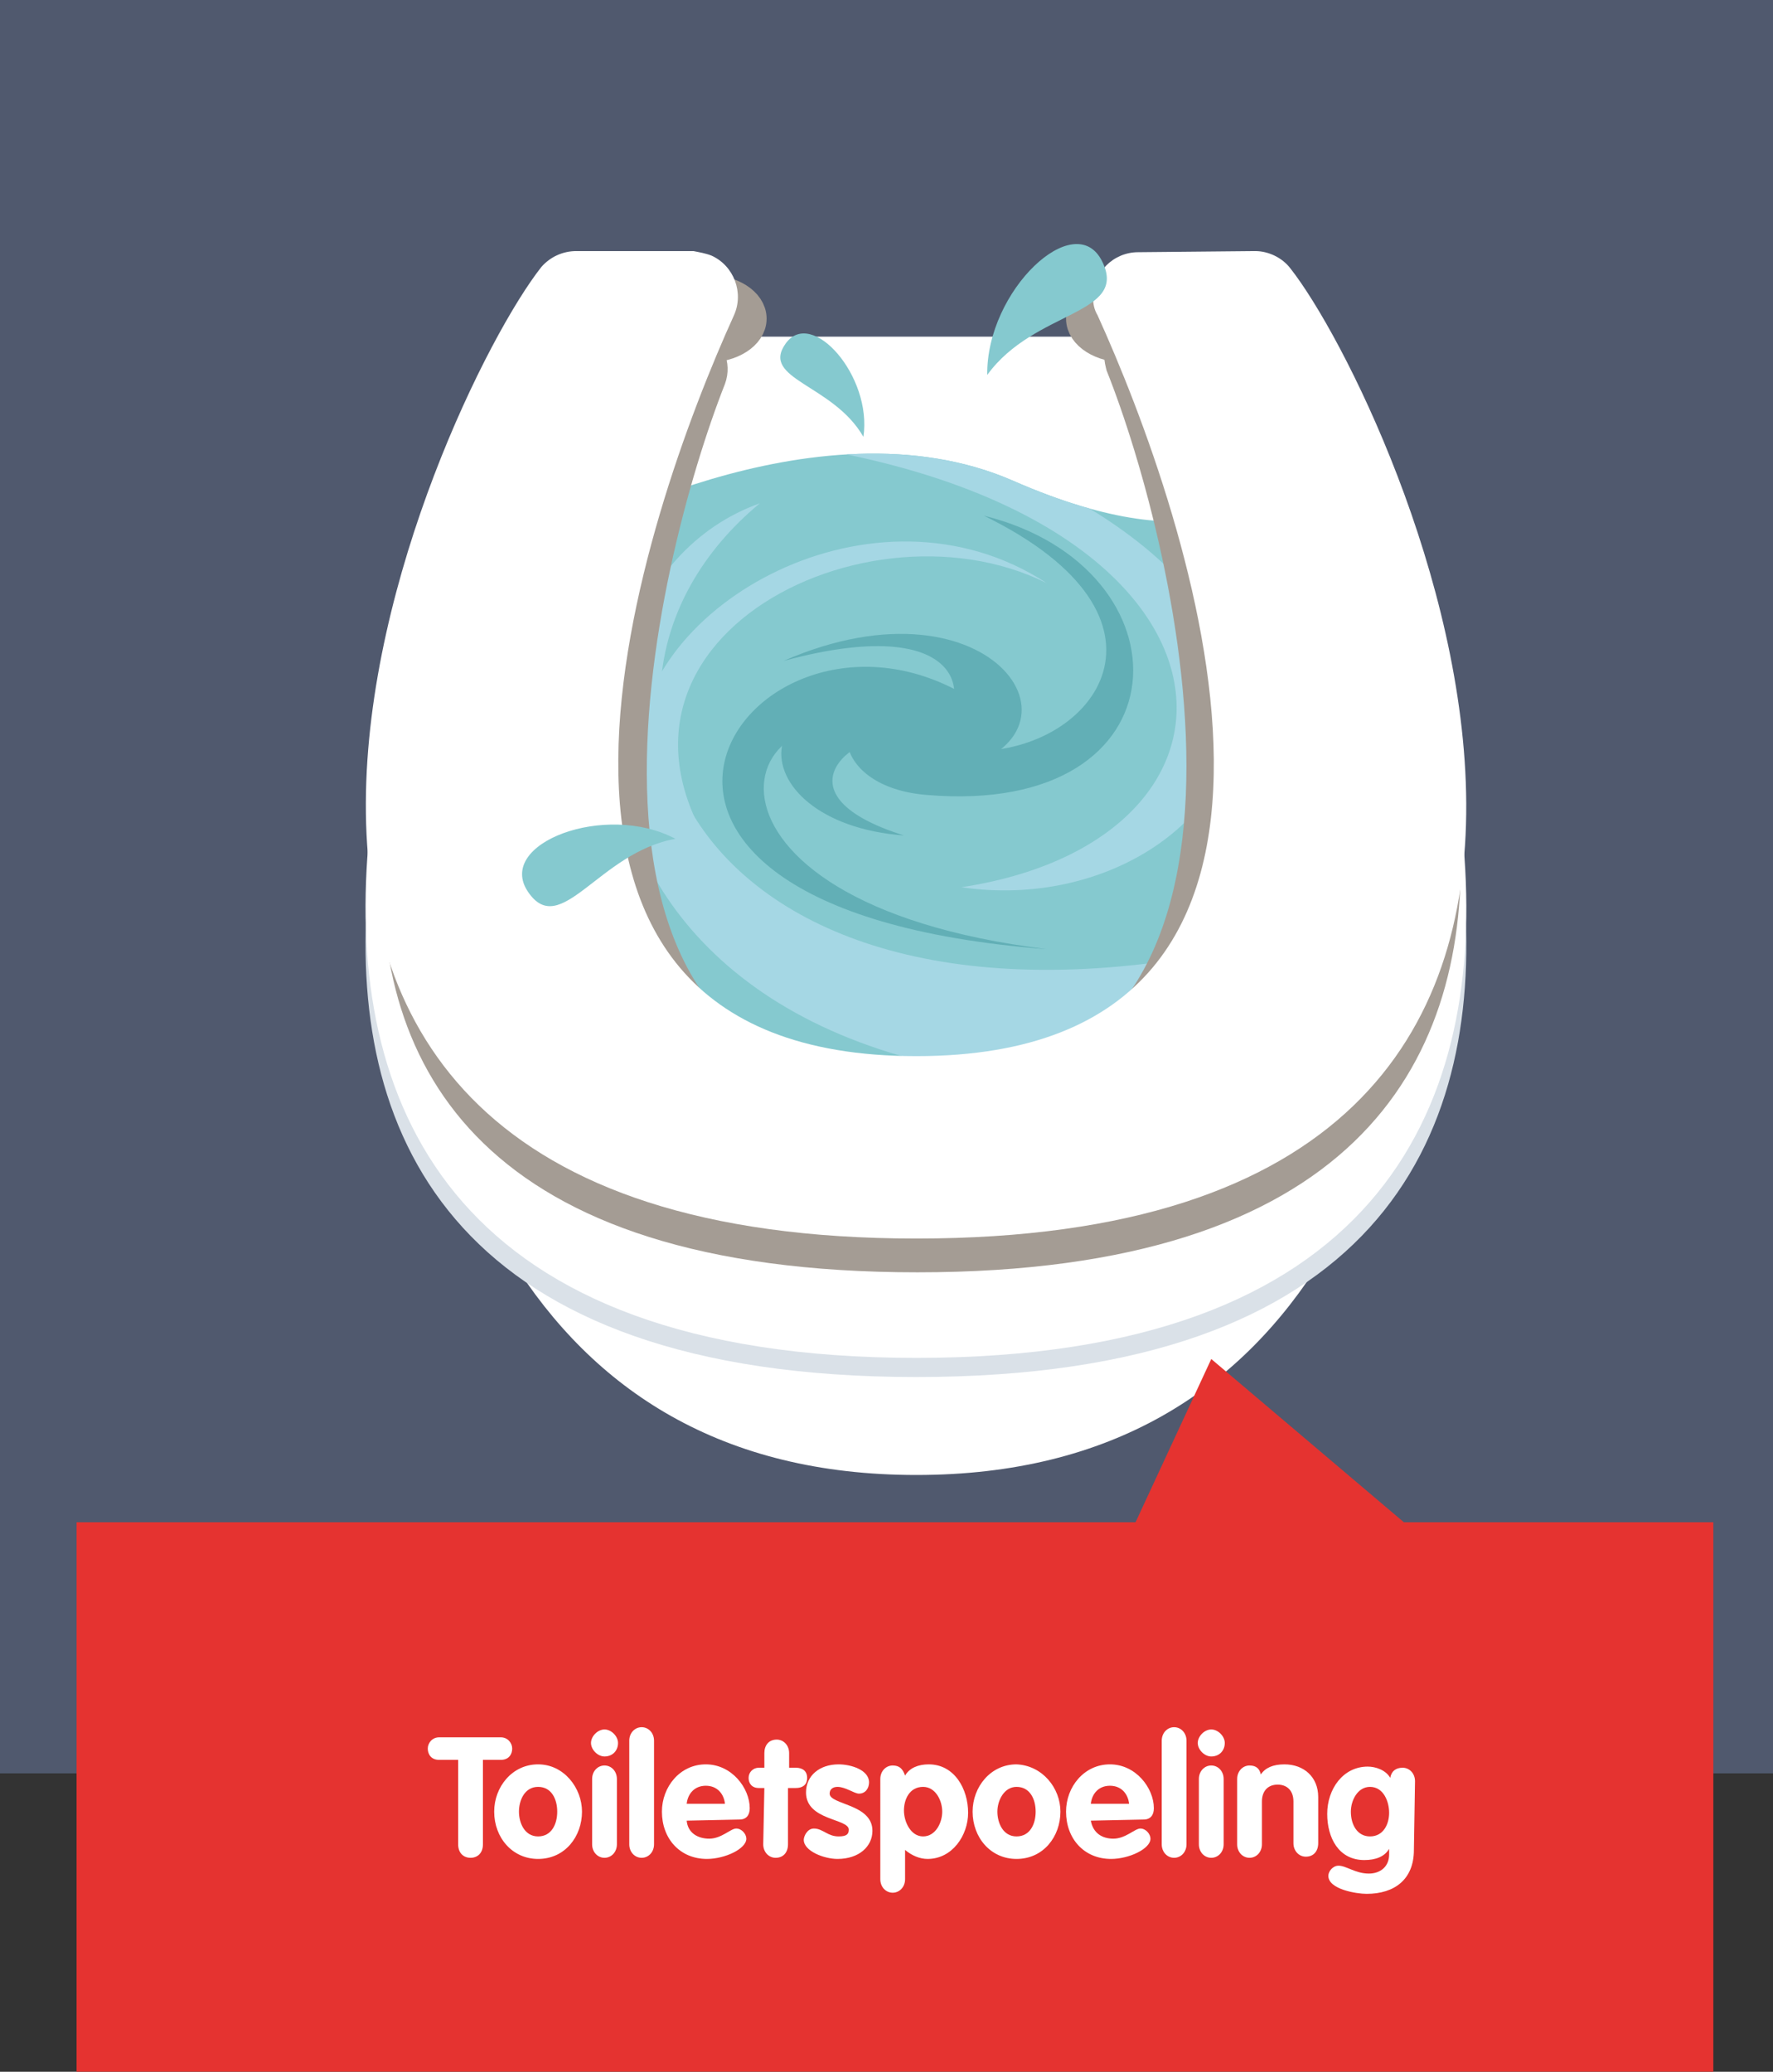
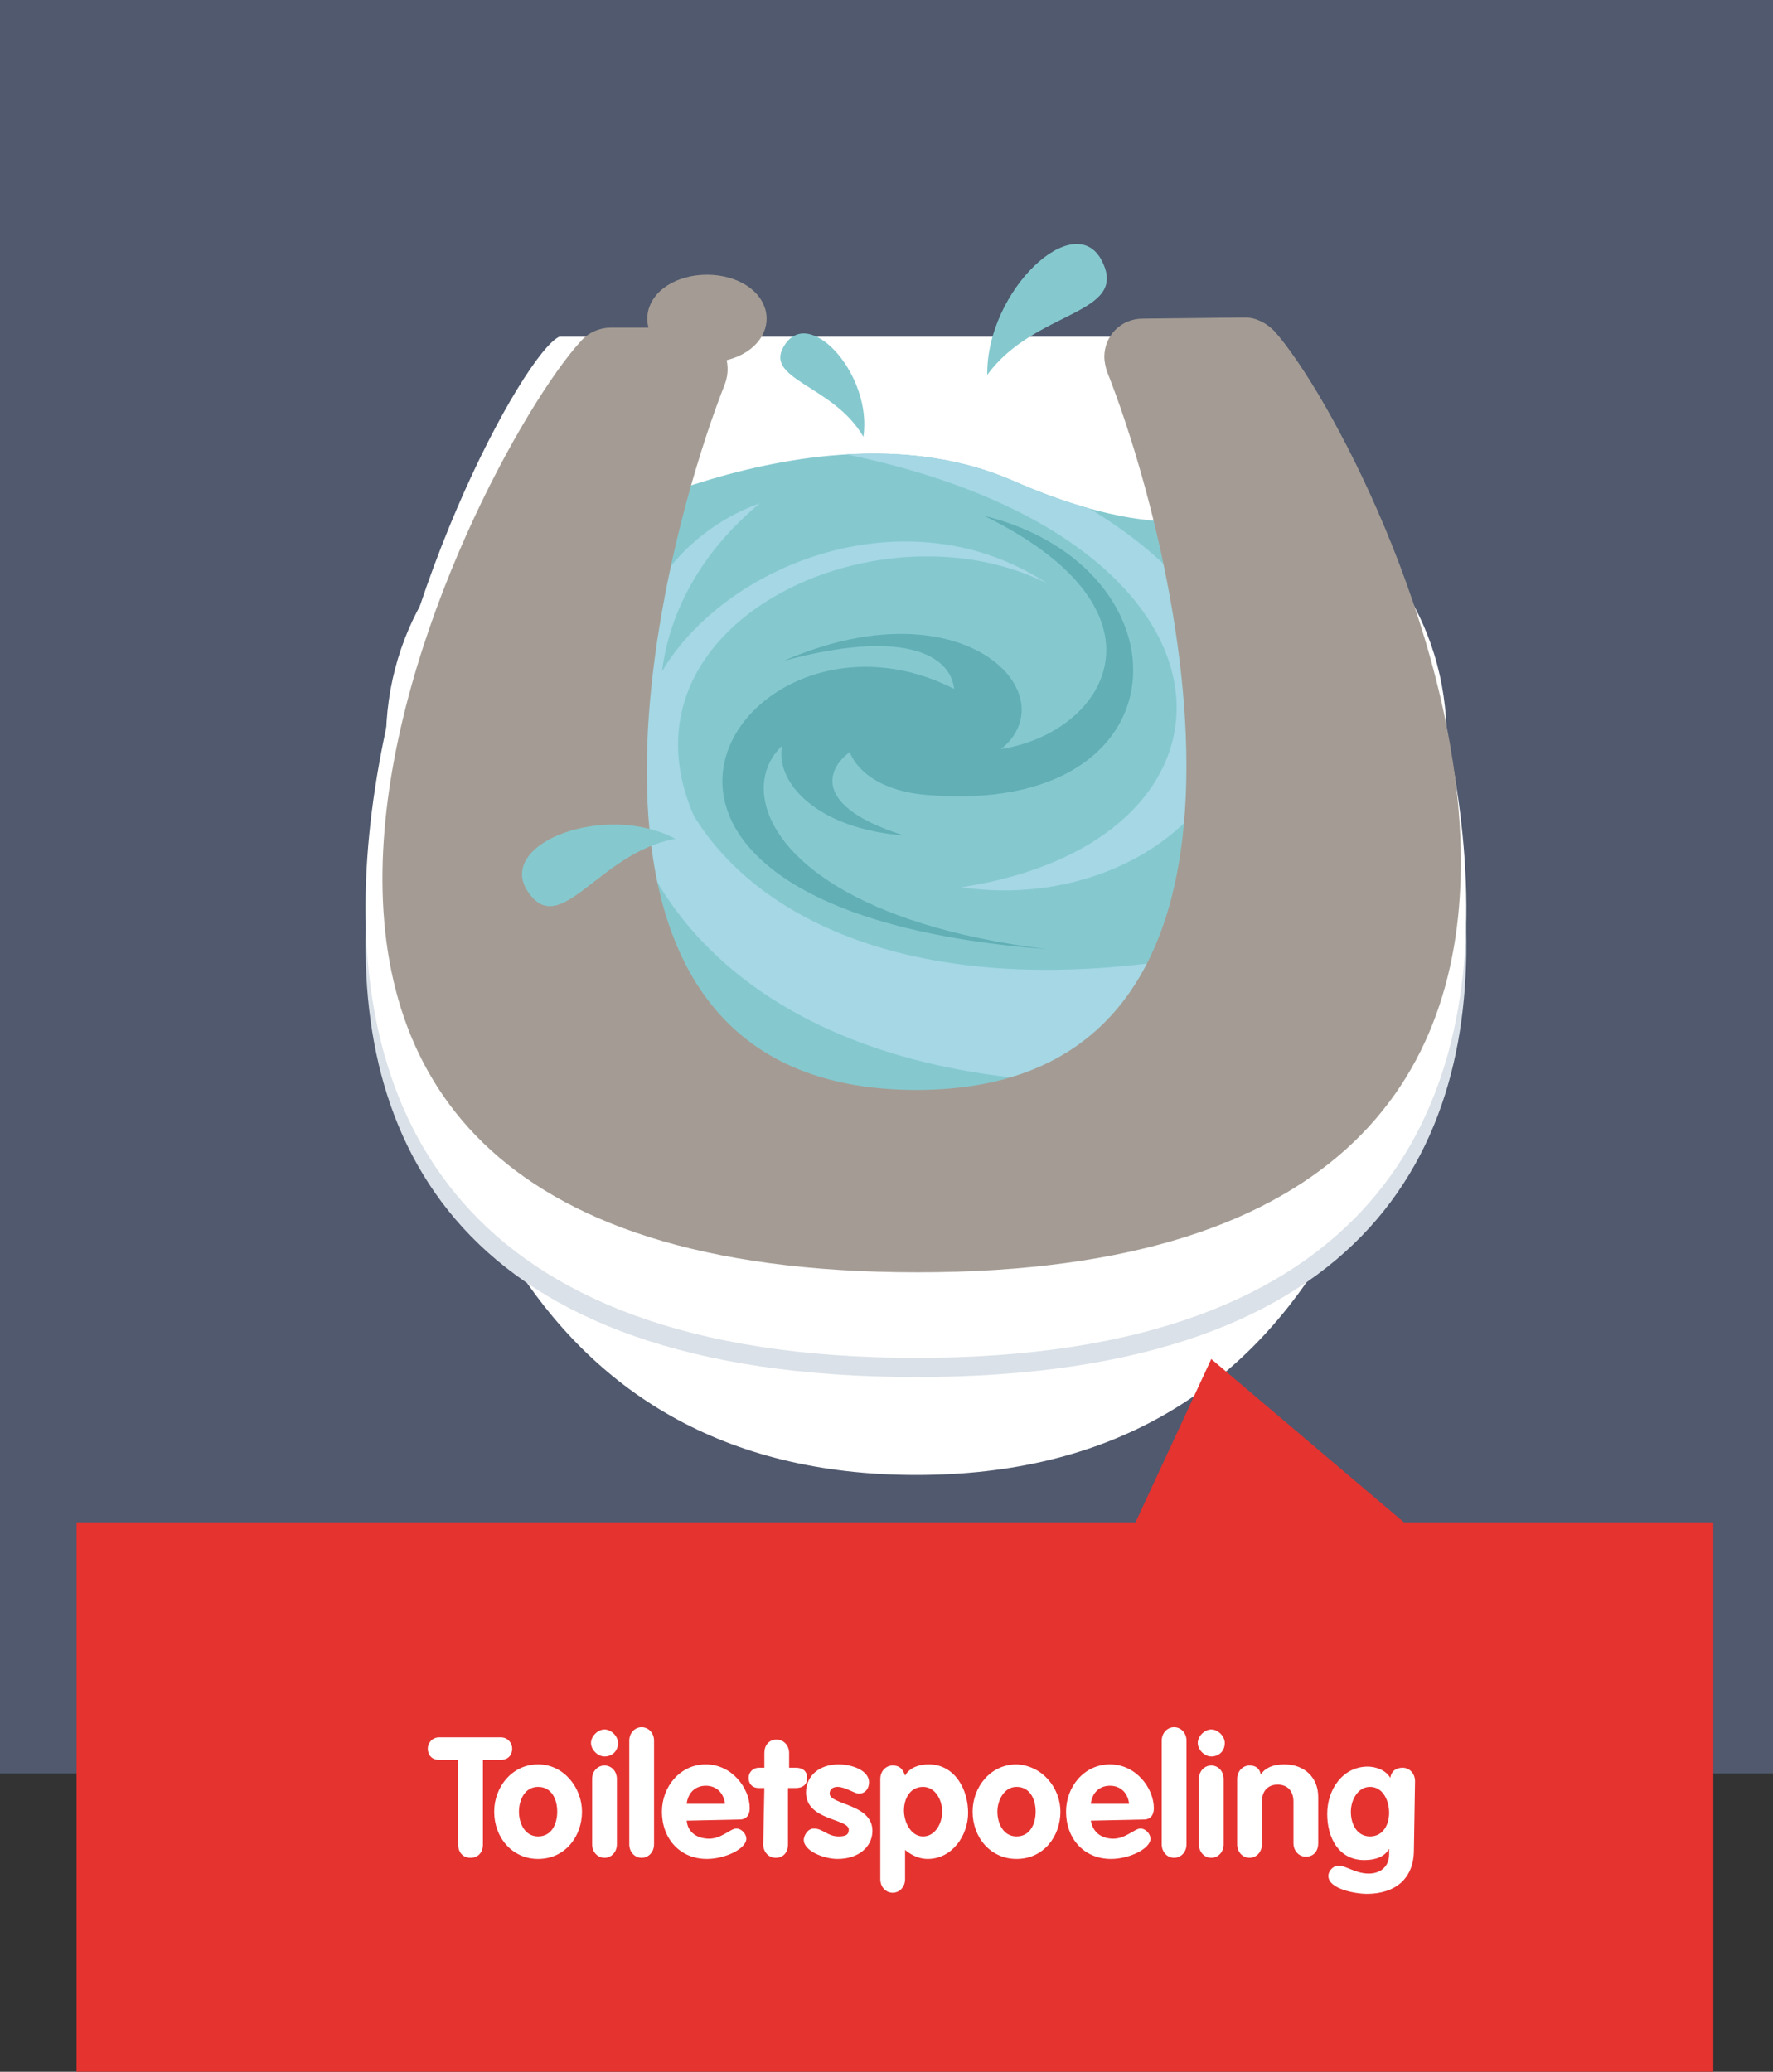
<svg xmlns="http://www.w3.org/2000/svg" xmlns:xlink="http://www.w3.org/1999/xlink" version="1.1" id="Layer_1" x="0px" y="0px" viewBox="0 0 157.5 184" style="enable-background:new 0 0 157.5 184;" xml:space="preserve">
  <rect x="0" y="0" width="157.5" height="184" fill="#333333" stroke="none" />
  <style type="text/css">
	.st0{opacity:0.3;fill:#94B3F7;enable-background:new    ;}
	.st1{fill:#FFFFFF;}
	.st2{fill:#DAE1E8;}
	.st3{clip-path:url(#SVGID_2_);}
	.st4{fill:#85C9CF;}
	.st5{clip-path:url(#SVGID_4_);}
	.st6{fill:#A5D7E4;}
	.st7{fill:#A49C94;stroke:#A49C94;stroke-width:3;stroke-miterlimit:10;}
	.st8{fill:#A49C94;}
	.st9{fill:#62AFB6;}
	.st10{fill:#E53330;}
	.st11{enable-background:new    ;}
</style>
  <g id="Layer_2_1_">
    <g id="Vakken">
      <rect class="st0" width="157.5" height="157.5" />
    </g>
    <g id="Illustraties">
      <path class="st1" d="M81.4,131c-34.5,0-45.8-29.9-47.1-63.9c-1.7-43.7,95.7-44,94.2-0.4C127.3,100.9,116.1,131,81.4,131z" />
      <path class="st2" d="M81.4,122.3c-81.7,0-37.8-84.6-31.7-87.2h63.4C119,37.7,163.1,122.3,81.4,122.3z" />
      <path class="st1" d="M81.4,120.6c-81.7,0-37.8-88.1-31.7-90.7h63.4C119,32.5,163.1,120.6,81.4,120.6z" />
      <g>
        <g>
          <defs>
            <path id="SVGID_1_" d="M81.4,120.6c-81.7,0-37.8-88.1-31.7-90.7h63.4C119,32.5,163.1,120.6,81.4,120.6z" />
          </defs>
          <clipPath id="SVGID_2_">
            <use xlink:href="#SVGID_1_" style="overflow:visible;" />
          </clipPath>
          <g class="st3">
            <path class="st4" d="M112.5,101.1H50.2l-0.7-52.9c0,0,22.9-13.2,40.5-5.5s22.4,0.7,22.4,0.7L112.5,101.1L112.5,101.1z" />
            <g>
              <g>
                <defs>
                  <path id="SVGID_3_" d="M112.5,101.1H50.2l-0.7-52.9c0,0,22.9-13.2,40.5-5.5s22.4,0.7,22.4,0.7L112.5,101.1L112.5,101.1z" />
                </defs>
                <clipPath id="SVGID_4_">
                  <use xlink:href="#SVGID_3_" style="overflow:visible;" />
                </clipPath>
                <g class="st5">
                  <path class="st6" d="M60.4,38.5c51.6,2.9,55.2,35.7,25,40.3c25.9,3.8,47-32-23.1-45.4S60.4,38.5,60.4,38.5z" />
                  <path class="st6" d="M115.6,94.8C48.2,105.3,44.2,53,67.5,44.7C46.6,62,62.8,96.9,115.6,82.9S115.6,94.8,115.6,94.8z" />
                </g>
              </g>
            </g>
            <path class="st6" d="M56.7,66.7c0.1-12.9,21-24.9,36.3-14.9c-16.8-8.4-44.6,6.5-27.3,27L56.7,66.7z" />
          </g>
        </g>
      </g>
      <ellipse class="st7" cx="62.8" cy="28.3" rx="3.8" ry="2.4" />
-       <ellipse class="st7" cx="100" cy="28.3" rx="3.8" ry="2.4" />
      <path class="st8" d="M101.5,28.3c-1.9,0-3.4,1.5-3.4,3.4c0,0.4,0.1,0.8,0.2,1.2c6.2,15.5,18.2,63.9-16.9,63.9    c-34.8,0-23.2-47-17-62.7c0.7-1.9-0.2-4-2.1-4.8c-0.4-0.2-0.9-0.2-1.3-0.2h-6.7c-1,0-2,0.4-2.7,1.2C42,40.7,4.4,113,81.5,113    s41-73.2,31.7-83.6c-0.7-0.7-1.6-1.2-2.6-1.2L101.5,28.3z" />
-       <path class="st1" d="M101.1,22.4c-2.2,0-4,1.8-4,4c0,0.6,0.1,1.1,0.4,1.6c7.9,17.4,25,65.8-16.1,65.8S57.3,45.4,65.2,28    c0.9-2,0-4.4-2-5.3c-0.5-0.2-1.1-0.3-1.6-0.4H51.2c-1.2,0-2.3,0.5-3.1,1.4C38.7,35.6,4.8,110,81.4,110s42.6-74.3,33.2-86.2    c-0.7-0.9-1.9-1.5-3.1-1.5L101.1,22.4L101.1,22.4z" />
      <path class="st9" d="M85.7,61.7c-21.1-3.4-20.4,11.4-5.4,12.5c-12.1-3.8-3.9-9.6,0-8.7C85.4,63.6,85.7,61.7,85.7,61.7z" />
      <path class="st9" d="M69.6,58.7c18.8-8.2,28.4,7,14.7,9.8c-4.3,0.9-5.2-2.2-1.6-3.7S87,54,69.6,58.7z" />
      <path class="st9" d="M87.4,45.8c18.6,4.6,18.3,26.8-5.1,24.8c-8.5-0.7-9.2-8-2.8-8.8c10.8-1.3,7.2,4.9,7.2,4.9    C97.3,66.7,106,54.9,87.4,45.8z" />
      <path class="st9" d="M85.7,61.7c-19.3-11.2-39.9,19,7.3,22.6c-34.2-4.2-28.4-24.9-12.7-18.8C88,70.4,85.7,61.7,85.7,61.7z" />
      <path class="st4" d="M60,74.5c-6.2-3.3-16,0.4-13.1,4.7S53.2,75.7,60,74.5z" />
      <path class="st4" d="M87.7,33.3c-0.1-7.5,7.8-14.9,10.2-10.1S91.9,27.5,87.7,33.3z" />
      <path class="st4" d="M76.7,38.8c0.8-5.4-4.6-11.5-6.9-8.3S74,34.1,76.7,38.8z" />
    </g>
    <g id="Text_Knoppen">
      <rect x="6.8" y="135.2" class="st10" width="145.4" height="48.8" />
      <g class="st11">
        <path class="st1" d="M40.6,156.3H39c-0.7,0-1-0.5-1-1c0-0.5,0.4-1,1-1h5.5c0.6,0,1,0.5,1,1c0,0.5-0.3,1-1,1h-1.6v7.5     c0,0.8-0.5,1.2-1.1,1.2c-0.6,0-1.1-0.4-1.1-1.2V156.3z" />
      </g>
      <g class="st11">
        <path class="st1" d="M51.7,160.9c0,2.2-1.5,4.2-3.9,4.2c-2.3,0-3.9-1.9-3.9-4.2c0-2.2,1.6-4.2,3.9-4.2S51.7,158.8,51.7,160.9z      M46.1,160.9c0,1,0.5,2.2,1.7,2.2s1.7-1.1,1.7-2.2s-0.5-2.2-1.7-2.2S46.1,159.9,46.1,160.9z" />
        <path class="st1" d="M54.9,154.8c0,0.7-0.5,1.2-1.2,1.2c-0.6,0-1.2-0.6-1.2-1.2c0-0.6,0.6-1.2,1.2-1.2S54.9,154.2,54.9,154.8z      M52.6,158c0-0.7,0.5-1.2,1.1-1.2s1.1,0.5,1.1,1.2v5.8c0,0.7-0.5,1.2-1.1,1.2s-1.1-0.5-1.1-1.2V158z" />
        <path class="st1" d="M55.9,154.6c0-0.7,0.5-1.2,1.1-1.2s1.1,0.5,1.1,1.2v9.2c0,0.7-0.5,1.2-1.1,1.2s-1.1-0.5-1.1-1.2V154.6z" />
        <path class="st1" d="M61,161.7c0.1,1.1,1,1.6,2,1.6c1.1,0,1.9-0.9,2.4-0.9s0.9,0.5,0.9,0.9c0,0.9-1.9,1.8-3.5,1.8     c-2.4,0-4-1.8-4-4.2c0-2.2,1.6-4.2,3.9-4.2s3.9,2.1,3.9,3.9c0,0.6-0.3,1-0.9,1L61,161.7L61,161.7z M64.4,160.2     c-0.1-0.9-0.7-1.6-1.7-1.6s-1.6,0.7-1.7,1.6H64.4z" />
        <path class="st1" d="M67.9,158.8h-0.5c-0.6,0-0.9-0.4-0.9-0.9s0.4-0.9,0.9-0.9h0.5v-1.3c0-0.7,0.4-1.2,1.1-1.2     c0.6,0,1.1,0.5,1.1,1.2v1.3h0.6c0.6,0,1,0.3,1,0.9c0,0.7-0.5,0.9-1,0.9H70v5c0,0.7-0.4,1.2-1.1,1.2c-0.6,0-1.1-0.5-1.1-1.2     L67.9,158.8L67.9,158.8z" />
        <path class="st1" d="M76.3,159.3c-0.4,0-1.2-0.6-1.9-0.6c-0.4,0-0.7,0.2-0.7,0.6c0,1,3.8,0.9,3.8,3.3c0,1.4-1.2,2.5-3.1,2.5     c-1.2,0-3-0.7-3-1.7c0-0.3,0.3-1,0.9-1c0.8,0,1.2,0.7,2.2,0.7c0.7,0,0.9-0.2,0.9-0.6c0-1-3.8-0.8-3.8-3.3c0-1.5,1.2-2.5,2.9-2.5     c1.1,0,2.7,0.5,2.7,1.6C77.2,158.8,76.9,159.3,76.3,159.3z" />
        <path class="st1" d="M78.2,158c0-0.7,0.5-1.2,1.1-1.2s0.9,0.3,1.1,0.9c0.4-0.7,1.2-1,2.1-1c2.3,0,3.5,2.2,3.5,4.3     c0,2-1.4,4.1-3.6,4.1c-0.7,0-1.4-0.3-2-0.8v2.6c0,0.7-0.5,1.2-1.1,1.2s-1.1-0.5-1.1-1.2V158z M82,163.1c1.1,0,1.7-1.2,1.7-2.2     s-0.6-2.2-1.7-2.2c-1.2,0-1.7,1.1-1.7,2.1S80.9,163.1,82,163.1z" />
        <path class="st1" d="M94.2,160.9c0,2.2-1.5,4.2-3.9,4.2c-2.3,0-3.9-1.9-3.9-4.2c0-2.2,1.6-4.2,3.9-4.2     C92.6,156.8,94.2,158.8,94.2,160.9z M88.6,160.9c0,1,0.5,2.2,1.7,2.2s1.7-1.1,1.7-2.2s-0.5-2.2-1.7-2.2     C89.2,158.7,88.6,159.9,88.6,160.9z" />
        <path class="st1" d="M96.9,161.7c0.2,1.1,1,1.6,2,1.6c1.1,0,1.9-0.9,2.4-0.9s0.9,0.5,0.9,0.9c0,0.9-1.9,1.8-3.5,1.8     c-2.4,0-4-1.8-4-4.2c0-2.2,1.6-4.2,3.9-4.2s3.9,2.1,3.9,3.9c0,0.6-0.3,1-0.9,1L96.9,161.7L96.9,161.7z M100.3,160.2     c-0.1-0.9-0.7-1.6-1.7-1.6s-1.6,0.7-1.7,1.6H100.3z" />
        <path class="st1" d="M103.2,154.6c0-0.7,0.5-1.2,1.1-1.2s1.1,0.5,1.1,1.2v9.2c0,0.7-0.5,1.2-1.1,1.2s-1.1-0.5-1.1-1.2V154.6z" />
        <path class="st1" d="M108.8,154.8c0,0.7-0.5,1.2-1.2,1.2c-0.6,0-1.2-0.6-1.2-1.2c0-0.6,0.6-1.2,1.2-1.2     C108.2,153.6,108.8,154.2,108.8,154.8z M106.5,158c0-0.7,0.5-1.2,1.1-1.2s1.1,0.5,1.1,1.2v5.8c0,0.7-0.5,1.2-1.1,1.2     s-1.1-0.5-1.1-1.2V158z" />
        <path class="st1" d="M109.9,158c0-0.7,0.5-1.2,1.1-1.2s0.9,0.3,1,0.8c0.4-0.6,1.1-0.9,2.1-0.9c1.7,0,3,1.1,3,2.9v4.1     c0,0.7-0.4,1.2-1.1,1.2c-0.6,0-1.1-0.5-1.1-1.2V160c0-1-0.6-1.5-1.4-1.5c-0.9,0-1.4,0.6-1.4,1.5v3.8c0,0.7-0.5,1.2-1.1,1.2     s-1.1-0.5-1.1-1.2V158z" />
        <path class="st1" d="M125.6,164.3c0,2.6-1.7,3.9-4.2,3.9c-0.9,0-3.4-0.4-3.4-1.6c0-0.4,0.4-0.9,0.9-0.9c0.7,0,1.5,0.7,2.7,0.7     c1,0,1.8-0.6,1.8-1.7v-0.5l0,0c-0.4,0.7-1.2,1-2.2,1c-2.3,0-3.3-2-3.3-4.1c0-2.2,1.4-4.2,3.6-4.2c0.7,0,1.6,0.3,2,1     c0.1-0.6,0.5-0.9,1.1-0.9s1.1,0.5,1.1,1.2L125.6,164.3L125.6,164.3z M121.7,158.7c-1.1,0-1.7,1.2-1.7,2.2c0,1.2,0.6,2.2,1.7,2.2     c1.2,0,1.7-1.1,1.7-2.1S122.9,158.7,121.7,158.7z" />
      </g>
      <polygon class="st10" points="133.8,142.9 97.3,142.9 107.6,120.7   " />
    </g>
  </g>
</svg>